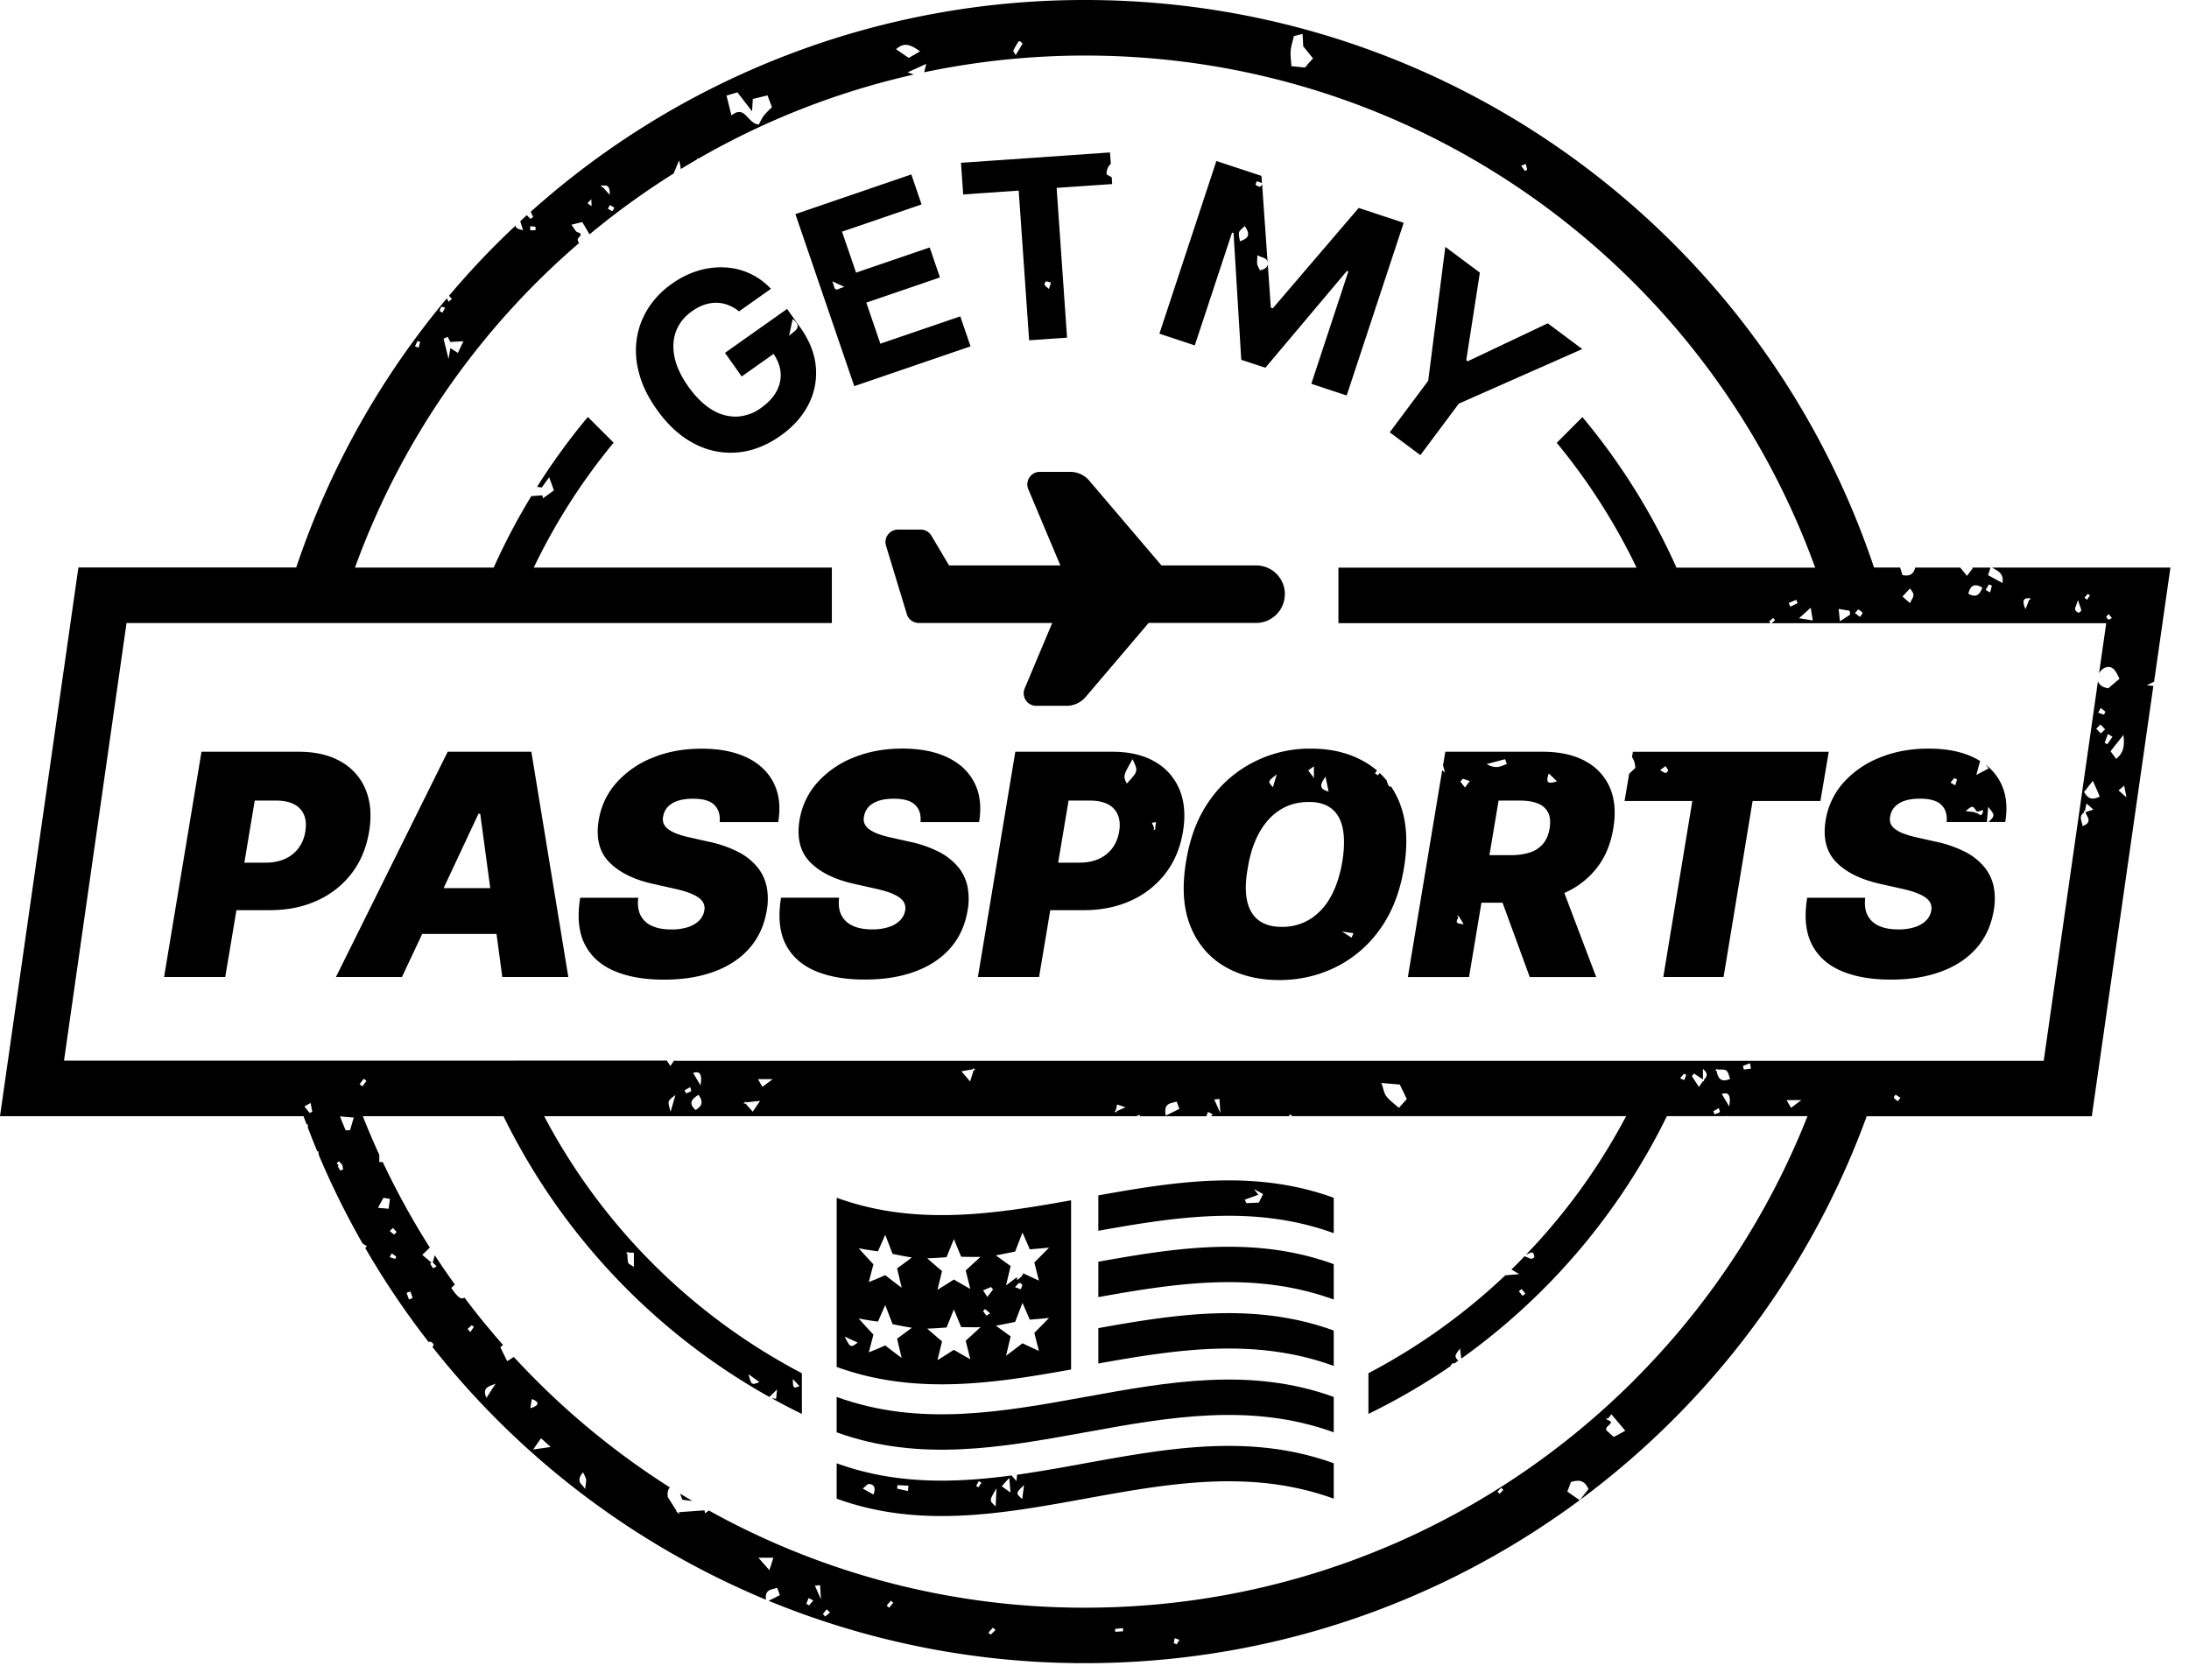
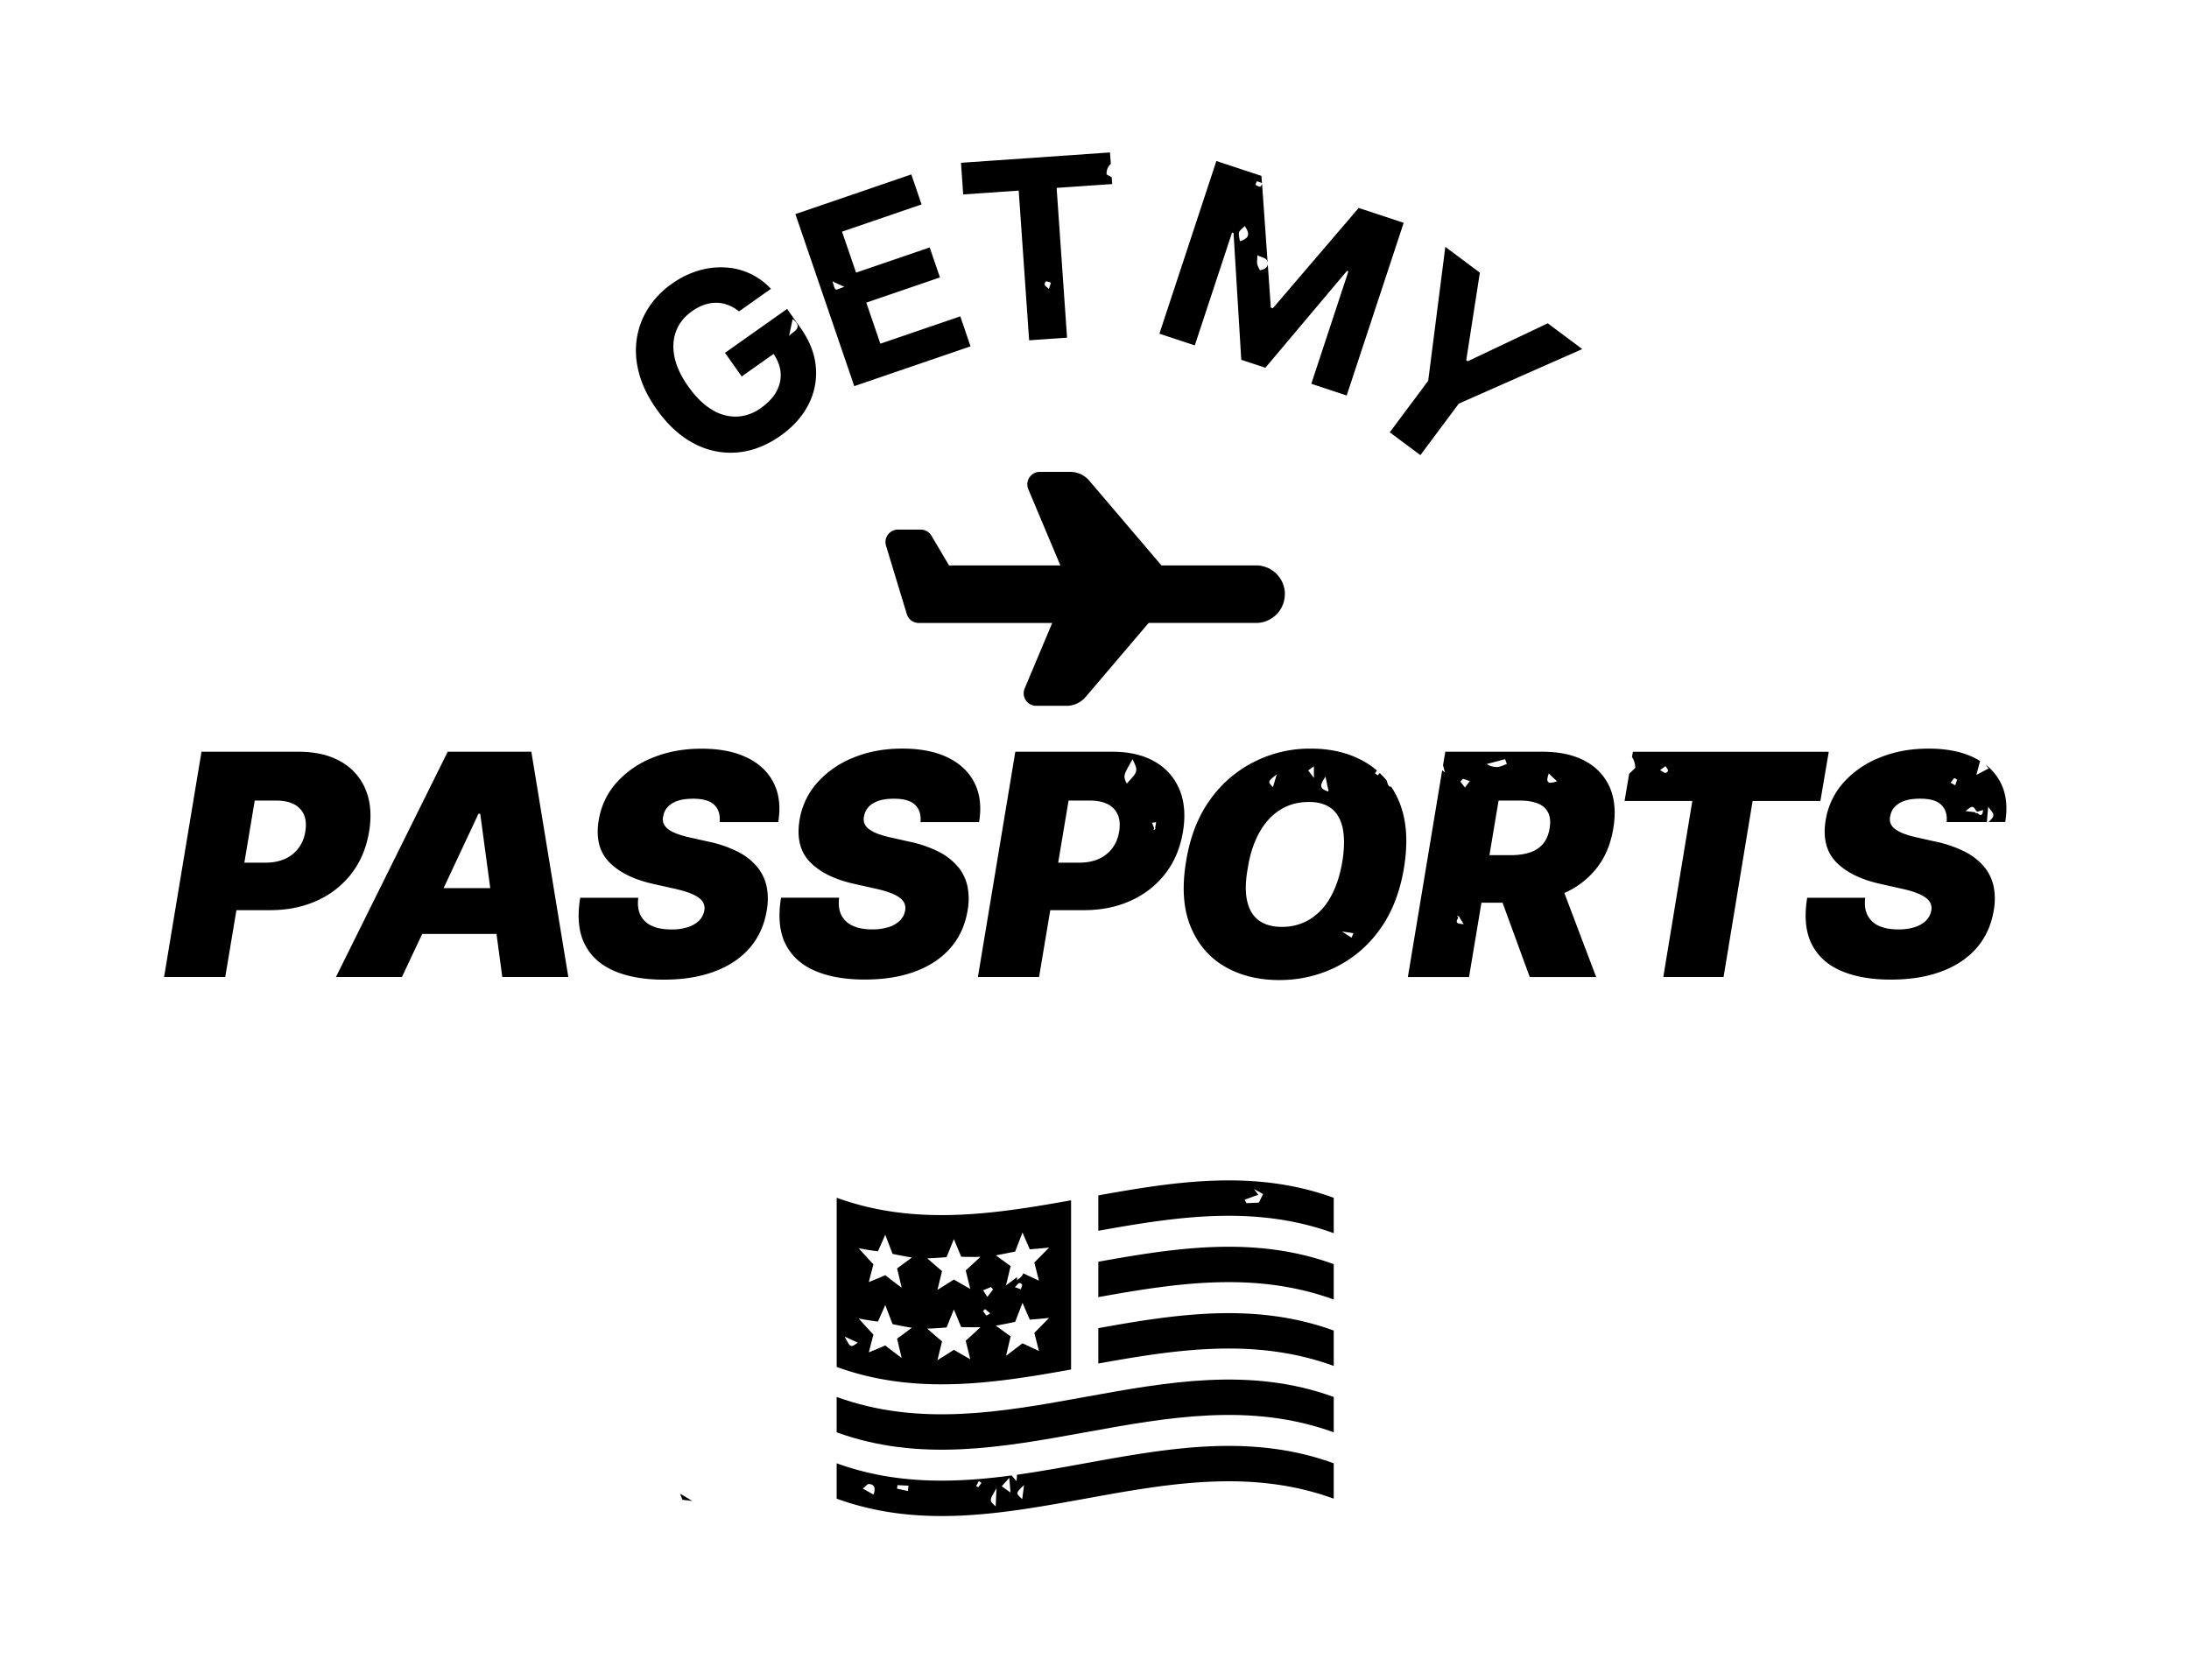
<svg xmlns="http://www.w3.org/2000/svg" width="86" height="66" fill="none">
  <path fill="#000" d="M27.2 58.979c-.16-.096-.324-.191-.483-.289l.094.242.39.047Z" />
-   <path fill="#000" d="m84.352 26.922.066-.032.211-.104.641-4.483h-7.006c.09.057.188.1.266.166a.4.4 0 0 1 .15.335c0 .022 0 .046-.004.07l-.003.033-.029-.015-.496-.269-.024-.012-.023-.013.02-.037c.022-.069.044-.144.077-.258h-.716l.011.022.007.011-.008.01-.198.26-.017.022-.017-.02-.246-.305H75.24a.45.45 0 0 1-.105.22.323.323 0 0 1-.244.09.723.723 0 0 1-.139-.015h-.012l-.003-.015c-.027-.09-.055-.185-.086-.282h-1.025A32.672 32.672 0 0 0 65.74 9.568C59.829 3.66 51.654 0 42.634 0A32.569 32.569 0 0 0 20.85 8.322a20 20 0 0 0 .09.188l.009.015-.015.01c-.026.018-.05.037-.076.054l-.015.01-.013-.012-.134-.131c-.088.079-.172.16-.257.238.038.121.069.212.102.314l.01.032-.033-.005a.559.559 0 0 1-.193-.059.13.13 0 0 1-.07-.11c-.246.23-.49.464-.729.702a32.615 32.615 0 0 0-1.886 2.054l.098.106.015.015-.015.013-.094.084-.02.019-.012-.026c-.019-.037-.035-.075-.054-.112a32.638 32.638 0 0 0-5.92 10.578H3.08L0 43.86h11.924c.039.107.082.215.123.322l.023-.003.024-.004v.131c.12.316.244.63.374.94l.011-.005.024-.009.003.026.024.139a32.567 32.567 0 0 0 1.714 3.464l.15.094.023.015-.02.019-.05.045a32.652 32.652 0 0 0 2.496 3.703.074.074 0 0 1 .044-.018c.03 0 .06.016.087.037.027.02.05.045.057.075v.012c0 .028-.015.055-.035.082l-.005.005a32.698 32.698 0 0 0 13.104 9.93.768.768 0 0 1-.009-.101c0-.155.065-.234.151-.276.086-.042.19-.052.275-.087l.02-.008.007.02.094.253.007.019-.017.008-.426.213a32.582 32.582 0 0 0 12.434 2.451c7.275 0 14-2.38 19.43-6.404l-.013-.008-.457-.32-.013-.01.005-.016c.059-.154.096-.253.13-.349l.004-.01.01-.003a.985.985 0 0 1 .269-.047c.157 0 .3.077.406.317l.005.012-.009.01-.325.412-.003.005a32.86 32.86 0 0 0 3.662-3.157 32.674 32.674 0 0 0 7.606-11.922h8.843l.134-.937L84.6 26.95c-.047 0-.104-.007-.183-.016l-.072-.008.008-.003Zm-1.597-2.697.072-.08.017-.018.015.02.096.119.016.02-.025.012c-.027.011-.058.042-.099.043h-.011c-.024-.006-.037-.025-.05-.042-.01-.016-.02-.035-.031-.047l-.012-.013.012-.014Zm-.847-.758.1-.117.012-.014.015.01c.02.012.04.026.06.037l.02.012-.014.018-.098.136-.013.019-.017-.015-.062-.056-.015-.013.013-.015-.001-.002Zm-.29.173.02-.06.02.06c.075.23.105.28.105.34v.004c-.001.022-.015.033-.028.049l-.045.033-.03.01-.014-.003a.405.405 0 0 1-.074-.054c-.023-.022-.044-.045-.047-.075v-.015c0-.064.039-.126.093-.289Zm-2.068-.102c.032-.024.074-.029.121-.029h.029l.011-.03.022.023.057.06-.057-.006h-.006l-.131.329-.02.049-.02-.05a.641.641 0 0 1-.058-.229c0-.052.019-.092.05-.116l.002-.001Zm-1.526-.378.105-.18.009-.015.016.007c.029.01.056.02.084.032l.017.007-.005.018-.055.225-.007.027-.023-.014a5.422 5.422 0 0 1-.135-.077l-.018-.01.01-.018.002-.002Zm-.688.15a.646.646 0 0 1 .097-.22.22.22 0 0 1 .181-.093c.07 0 .151.027.252.083l.015.008-.007.017a.646.646 0 0 1-.127.223.243.243 0 0 1-.18.079.458.458 0 0 1-.224-.074l-.014-.008.005-.016h.002Zm-2.577.114c.124-.135.19-.205.263-.282l.017-.019.015.02c.077.106.12.163.12.235 0 .074-.043.148-.123.296l-.014.023-.02-.017-.257-.226-.016-.015.015-.015Zm-1.868.647.1-.114.011-.015.015.012c.049.035.113.063.153.119l.005.017-.014.033-.025.034c-.018.023-.04.048-.053.067l-.014.018-.017-.013-.159-.128-.017-.013.015-.017Zm-.627-.14c.17.03.28.048.39.066l.016.004v.016c.005.042.01.084.013.125v.013l-.01.007-.359.233-.028.018-.004-.033-.043-.425-.004-.026.027.005.002-.002ZM59.79 6.504c.044-.018.087-.037.131-.054l.022-.01.005.024.047.191.003.015-.013.009a.935.935 0 0 0-.056.031l-.016.01-.012-.015c-.04-.057-.082-.112-.123-.169l-.015-.022.025-.01h.002Zm-9.085-4.498c.013-.176.072-.344.124-.574l.004-.013.011-.004.307-.075.025-.007v.025c.009.155.016.277.024.46l.374.463.012.014-.012.013-.221.24v.008c-.005.025-.024.04-.04.054l-.05.035-.006.007-.007.005-.008-.007-.488-.047h-.019v-.02c-.01-.171-.032-.327-.032-.48 0-.033 0-.067.004-.102l-.002.005ZM39.814 1.98c.057-.116.126-.227.191-.336l.003-.006.007-.004.049-.017.008.004c.027.013.039.032.09.079l.014.011-.008.015c-.074.125-.154.259-.247.412l-.018.031-.017-.033c-.017-.032-.035-.059-.049-.08-.013-.024-.025-.04-.027-.061l.004-.017v.002Zm-4.59-.064c.12-.099.233-.154.357-.154.152 0 .317.079.54.238l.027.018-.029.017c-.14.08-.273.158-.406.233l-.011.007-.01-.007-.467-.318-.023-.016.021-.018ZM28.565 3.75l.394-.118.014-.003.008.012.565.731c.01-.164.019-.282.029-.466V3.89l.015-.004c.153-.036.337-.082.544-.134l.018-.005.007.017.164.436.005.012-.01.01c-.109.11-.221.208-.308.322-.076.097-.126.217-.193.337l-.007.012h-.014c-.176-.022-.293-.15-.404-.267-.11-.119-.213-.226-.35-.226-.076 0-.167.032-.28.116l-.026.018-.008-.03-.18-.728-.005-.02.019-.005.003-.002Zm-4.582 4.318c.047.027.092.056.14.083l.018.01-.012.018-.064.106-.01.018-.018-.01c-.046-.028-.093-.055-.138-.084l-.018-.01.01-.018.062-.104.01-.019.018.01h.002Zm-.354-.753.03-.052.019.022.013.013c.027-.003.054-.008.082-.008.046 0 .096.013.13.062.033.047.051.124.053.248v.056l-.037-.04a42.878 42.878 0 0 1-.247-.272l-.025.003-.04.003.02-.035h.002Zm-.532.653c.025-.027.05-.054.1-.104l.036-.035v.05l.007.18V8.1l-.034-.023L23.101 8l-.02-.013.017-.017v-.003ZM20.83 9.032V8.89l.024.001.164.015h.019v.02l.005.096v.022h-.02l-.17.007h-.022V9.03v.002Zm-3.246 4.199.01.018.1.188c.131-.006.27-.015.477-.026h.035l-.015.03-.191.406-.01.022-.02-.014c-.108-.069-.188-.12-.275-.178l-.056.33-.017.1-.023-.098-.168-.682-.003-.017.015-.007.126-.062.018-.008-.003-.002Zm-.307-1.025c.015-.042.022-.096.057-.136l.03-.012c.032 0 .072.019.097.022l.027.005-.013.025-.08.155-.01.018-.02-.01c-.026-.015-.053-.028-.08-.044l-.017-.008.007-.017.002.002Zm-.963 1.382.08-.17.009-.018.018.005c.024.007.045.016.069.022l.018.007-.005.019-.05.184-.007.022-.021-.007a2.196 2.196 0 0 0-.098-.033l-.022-.009.01-.02-.001-.002Zm-4.06 30.106-.074.03-.015.006-.01-.012c-.06-.072-.116-.144-.18-.223l-.015-.02.022-.012c.074-.042.109-.06.196-.11l.025-.013.005.029.059.302.003.017-.017.006Zm1.213 2.262-.083.034-.016.006-.009-.015-.08-.14-.014-.022.024-.009.025-.008c-.024-.025-.047-.052-.072-.077l-.015-.016.015-.013.057-.054.015-.015.013.015.108.116.01-.003.003.018.01.012-.006.007.025.142.003.017-.015.007.002-.002Zm.424-2.017c-.052.178-.092.316-.134.455l-.003.014h-.016l-.144.008h-.015l-.005-.013c-.054-.135-.11-.269-.203-.504l-.014-.032.034.004.482.04h.025l-.007.027v.002Zm.347-1.251-.016-.014-.078-.06-.016-.013.013-.017.136-.18.013-.017.017.014.074.055.017.012-.012.017-.133.184-.013.019h-.002Zm1.029 4.807h-.02a28.196 28.196 0 0 0-.366-.032l-.032-.004.015-.028.193-.349.007-.014h.015c.074.014.148.024.221.036l.02.003-.003.02-.047.348-.003.02Zm.293 1.894-.023.06-.007.019-.018-.005-.178-.056-.024-.006.012-.022c.019-.035.035-.072.054-.107l.01-.022.02.013.148.1.013.01-.005.016h-.002Zm.012-.965-.075.072-.014.014-.015-.012-.137-.11-.019-.016.017-.017.092-.088.015-.016.015.016.12.129.013.015-.015.013h.003Zm.631 2.566-.007.016-.005.005-.01.005-.028.012-.064.025-.02.009-.009-.02-.08-.222-.007-.02.02-.007c.035-.013.07-.027.108-.04l.02-.007.006.02c.027.073.058.143.078.218v.007l-.002-.002Zm2.404 1.164-.114.168-.015.023-.018-.022-.076-.09-.013-.015.015-.014c.045-.038.09-.079.136-.117l.013-.012.014.01.053.04.015.012-.011.017h.001Zm.83 2.268-.305.473-.021.036-.015-.039a.558.558 0 0 1-.044-.19c0-.088.042-.15.107-.194.066-.046.153-.077.254-.114l.06-.024-.035.054v-.002Zm1.397.911.005-.033.05-.302.005-.025.024.01c.063.025.11.048.144.075.034.027.054.056.054.09 0 .038-.027.07-.07.098a.722.722 0 0 1-.18.079l-.032.01v-.002Zm.758 1.53c-.228.034-.347.05-.597.086l-.049.007.029-.04.266-.381.014-.02.017.015.33.295.034.03-.046.007.002.001Zm1.404 1.594-.005.052-.032-.042c-.09-.119-.166-.174-.186-.256a.253.253 0 0 1-.007-.062c0-.084.037-.173.121-.27l.022-.026.014.03c.033.078.085.157.102.245a.285.285 0 0 1 .003.05c0 .071-.018.15-.032.278v.001Zm7.38 2.78c-.024.076-.046.141-.07.212-.005.055-.036.11-.07.213l-.012.035-.003.01-.022-.04-.372-.423-.03-.035h.588l-.008.027v.001Zm1.56 1.673-.138.158-.012.013-.015-.008-.075-.044-.015-.008.006-.017c.024-.062.047-.126.072-.188l.009-.022.02.01c.047.024.094.05.143.073l.023.011-.018.02v.002Zm.271-.17-.18-.404-.012-.026.028-.004c.052-.005.104-.01.156-.017h.022v.02l.025.422.007.114-.047-.104h.001Zm.383.638-.154.128-.015.011-.014-.013-.065-.067-.014-.013.012-.016.122-.154.014-.018.017.015c.033.03.065.062.099.092l.016.017-.018.015v.003Zm2.493-.384-.137.163-.014.017-.017-.014-.065-.055-.017-.014.014-.016.137-.163.014-.017.016.013.066.056.017.013-.014.017Zm4.013 1.069-.16.156-.014.013-.015-.013-.059-.054-.015-.013.013-.015.151-.166.016-.016.015.016.068.063.017.015-.015.015-.002-.001Zm5.01.037c-.09.006-.18.013-.272.018h-.02l-.001-.018-.007-.07v-.02l.018-.003.27-.031h.022l.002.018.008.082v.022h-.02v.002Zm2.218.357-.085.14-.01.015-.017-.007c-.027-.012-.056-.022-.082-.034l-.015-.007.003-.016.028-.155.006-.023.023.008.14.049.024.008-.013.022h-.002Zm12.726-5.9-.119.123-.013.016-.015-.014-.056-.05-.015-.014.014-.015.115-.127.014-.015.015.015.059.053.015.016-.015.015.001-.004Zm4.784-2.326c-.138.074-.274.15-.42.226l-.013.007-.012-.01c-.112-.1-.206-.186-.277-.248l-.003-.004v-.005l-.009-.035c0-.065.056-.112.101-.156.049-.042.089-.084.087-.11 0-.014-.005-.03-.028-.05a.433.433 0 0 0-.076-.046l-.015.018-.017-.022-.068-.088.073.031.014.007.12-.154.016-.02.017.02.511.605.017.02-.022.012.004.002Zm.362-1.992c-5.522 5.52-13.139 8.931-21.563 8.933a30.336 30.336 0 0 1-14.783-3.819l-.122.09-.027.02-.007-.032a1.537 1.537 0 0 0-.017-.084l-1.015.073.056.088-.093-.07-.068-.051h.033c-.112-.18-.226-.36-.356-.564l-.003-.005v-.005l-.002-.089a.43.43 0 0 1 .056-.24l.032-.038a30.71 30.71 0 0 1-6.13-5.126l-.24.153-.02.013-.01-.02-.254-.514-.007-.015.013-.01.094-.078a30.993 30.993 0 0 1-1.516-1.861c-.03.02-.06.03-.093.03-.06 0-.117-.037-.183-.102a2.45 2.45 0 0 1-.231-.292l-.01-.015.013-.014a6.9 6.9 0 0 1 .128-.12 31.613 31.613 0 0 1-.79-1.151c-.024.083-.047.176-.078.281l.131.136.02.02-.025.014-.1.052-.017.008-.01-.017c-.03-.048-.06-.097-.093-.145l-.008-.016.012-.011.037-.036c-.121-.1-.195-.162-.34-.285l-.02-.015.017-.017.28-.273a30.374 30.374 0 0 1-1.848-3.356l-.118-.005h-.02v-.283a30.24 30.24 0 0 1-.646-1.515h5.525a25.483 25.483 0 0 0 10.446 11.03l.262-.254.042-.04-.007.057-.03.288v.022l-.024-.003-.16-.025c.392.218.79.426 1.194.622V53.96a24.087 24.087 0 0 1-10.124-10.1h23.27v-.005l.016-.007.086-.033.018-.007.008.018.016.036h2.6l.057-.15.008-.021.02.01c.048.023.095.048.143.072l.024.011-.019.02-.048.056h3.051l.046-.054.013-.017.017.014.065.055h13.116a24.05 24.05 0 0 1-3.933 5.443c.055-.022.1-.042.134-.057.045-.019.07-.032.097-.032l.026.007c.05.035.062.11.07.166v.003c-.002.019-.01.022-.017.03l-.028.019a.185.185 0 0 1-.07.023h-.01c-.063-.01-.117-.042-.256-.097h-.003c-.096.097-.19.198-.285.295-.076.076-.156.15-.232.224l.25.15.055.034-.063.005-.483.042a24.07 24.07 0 0 1-5.376 3.846v1.599a25.604 25.604 0 0 0 3.246-1.891l-.006-.009-.014-.017.017-.013c.027-.022.054-.042.079-.064l.017-.013.013.017.012.015.168-.118a.857.857 0 0 1-.056-.057c-.033-.038-.053-.075-.053-.116 0-.07.053-.137.144-.263l.032-.044.006.054.042.347a25.482 25.482 0 0 0 8.078-9.528h1.452l.007-.005v.005h.882l.006-.003.016-.012.012.015h3.15a30.528 30.528 0 0 1-6.818 10.38l.002.002Zm-39.602-4.976.035-.035.055-.057.004.047v.003h.216v.562l-.034-.023c-.043-.03-.085-.052-.12-.074-.034-.022-.064-.04-.073-.074-.025-.116-.025-.233-.03-.349h-.053Zm4.815 4.735.049.035.347.253.032.024-.037.013c-.087.032-.144.054-.193.054-.049 0-.084-.029-.108-.079a1.506 1.506 0 0 1-.075-.242L29.41 54v-.002Zm1.736.184.039.042.203.218.022.024-.029.012c-.065.025-.107.042-.144.043a.065.065 0 0 1-.049-.02.123.123 0 0 1-.023-.054c-.01-.043-.012-.109-.015-.206v-.057l-.004-.002Zm-4.879-10.84c0-.052.017-.095.054-.136.035-.04.089-.08.164-.139l.05-.039-.016.063c-.044.149-.085.3-.151.525l-.02.07-.02-.072c-.035-.13-.059-.21-.059-.273l-.002.001Zm.63-.5.016-.01.181-.102.024-.014.007.027c.003.015.012.037.018.057.007.022.014.039.014.056l-.012.025c-.055.035-.12.052-.175.074l-.018.006-.009-.018-.038-.084-.009-.017Zm.347.332c.047-.05.11-.095.181-.144l.017-.012.012.017c.073.104.11.191.11.274 0 .122-.084.214-.224.3l-.014.008-.012-.011c-.102-.101-.147-.185-.149-.264 0-.064.032-.119.079-.168Zm-.012-1.016.027-.007a.417.417 0 0 1 .107-.017c.05 0 .1.015.131.059.032.044.049.109.049.206 0 .054-.005.116-.015.19l-.009.059-.03-.05-.247-.417-.013-.023Zm2.586 1.105.045-.005-.025.037-.249.366-.015.022-.018-.02-.265-.302-.027.003-.054.005.037-.04.037-.042.015.018.01.012.51-.055-.001.001Zm-.04-.86h.582l-.05.037-.336.253-.019.013-.012-.02a23.939 23.939 0 0 1-.147-.253l-.019-.032v.002Zm7.994-.307.037-.007c.178-.032.3-.052.414-.072l.005-.019.01-.03.024.022.059.052-.044.007-.023.003-.128.406-.012.035-.025-.028a79.663 79.663 0 0 1-.295-.344l-.024-.029.002.004Zm6.017 1.562.028-.014.022-.01.045-.211.005-.024.022.007.258.086.052.016-.048.022-.297.131-.005.025-.009.037-.027-.025-.047-.044v.004Zm1.993-.007c0-.155.065-.233.15-.275.086-.042.19-.052.276-.087l.02-.009.007.02.094.254.006.018-.016.008-.49.245-.026.012-.005-.027a.857.857 0 0 1-.016-.16Zm1.926-.448.028-.003c.052-.006.104-.01.156-.017h.022v.02l.025.421.007.114-.047-.104-.181-.404-.012-.027h.002Zm6.563-.65.032.004.681.059h.012l.005.011.264.546.006.013-.01.01-.288.322-.014.015-.015-.013c-.158-.143-.342-.272-.475-.441-.095-.124-.116-.299-.186-.492l-.012-.03v-.003Zm5.658 8.277-.017.014-.074.062-.017.013-.013-.017a9.878 9.878 0 0 0-.123-.146l-.013-.017.017-.013c.025-.02.048-.042.074-.062l.016-.013.014.016.12.146.014.017h.002Zm6.08-8.46.019-.021.12-.144.01-.012.016.007.058.026.019.009-.007.018-.067.17-.009.02-.02-.008c-.037-.017-.075-.034-.112-.053l-.025-.011h-.002Zm.46-.083.01-.012c.022-.025.043-.05.064-.077l.011-.015.015.01.333.221.003-.005v-.406l.035.032c.08.074.113.138.113.197 0 .08-.056.139-.106.194v.077l-.034-.03h-.001c-.04.059-.084.12-.146.213l-.017.025-.017-.026-.255-.388-.008-.014v.004Zm1.48.117a.553.553 0 0 1-.205.047.246.246 0 0 1-.223-.129.768.768 0 0 1-.08-.25h-.008l-.052.002.037-.037.05-.052.007.04v.004c.054-.002.103-.004.141-.004.118 0 .188.012.237.069.047.055.07.142.11.285l.006.019-.017.006h-.003Zm.011.822c0 .054-.005.116-.015.19l-.008.059-.03-.05-.247-.417-.013-.023.026-.007a.417.417 0 0 1 .108-.017c.05 0 .099.015.13.06.032.043.05.108.05.205Zm-.453.33.024-.014.006.027.019.057c.007.022.013.038.013.055l-.011.025c-.056.035-.12.052-.175.074l-.018.007-.009-.019-.038-.084-.009-.016.017-.01.181-.103Zm.968-1.672.019-.007c.08-.03.16-.06.241-.088l.026-.009.003.027.022.164.003.022h-.022c-.078.012-.157.02-.236.03h-.019l-.005-.015-.027-.104-.005-.018v-.002Zm1.713 1.344h.583l-.05.037-.336.253-.019.014-.011-.02a23.827 23.827 0 0 1-.148-.254l-.019-.032v.002Zm4.463-.072-.08.1-.014.017-.016-.013c-.042-.037-.093-.07-.131-.117l-.005-.017.008-.025.015-.024c.012-.017.024-.033.032-.047l.012-.018.018.011c.052.034.104.07.158.103l.018.012-.013.018h-.002Zm-48.113-1.478h-.057l-.126.184-.017.026-.017-.027-.122-.185H2.515l2.456-17.194h27.71v-2.18H20.97a24.034 24.034 0 0 1 3.137-4.907l-1.011-1.011a25.378 25.378 0 0 0-1.997 2.746l.188.024c.04-.058.126-.175.265-.37l.024-.031.013.037.168.463.005.015-.014.01-.389.282-.027.02-.006-.032a1.446 1.446 0 0 0-.017-.084c-.146.01-.29.02-.436.032a25.233 25.233 0 0 0-1.477 2.807h-5.45a30.527 30.527 0 0 1 8.802-12.75l-.005-.01c-.016-.043-.045-.077-.047-.12v-.009c.007-.044.04-.079.07-.112.028-.034.051-.067.051-.09 0-.011-.005-.023-.023-.038a.335.335 0 0 0-.104-.049c-.042-.013-.07-.048-.101-.093-.032-.047-.069-.106-.12-.175l-.02-.025.03-.009c.174-.041.25-.062.382-.093l.015-.004.008.014.279.468a30.491 30.491 0 0 1 3.302-2.39l.19-.458.024-.057.015.06c.03.108.046.199.05.281.214-.13.427-.257.644-.383l.003-.015.005-.016h.017l.025.003A30.287 30.287 0 0 1 35.9 2.929l-.193-.07-.048-.017.047-.022c.243-.11.382-.172.644-.292l.04-.018-.01.042-.072.288a30.71 30.71 0 0 1 6.324-.657c8.424 0 16.04 3.41 21.562 8.932a30.507 30.507 0 0 1 7.12 11.191h-5.449a25.395 25.395 0 0 0-3.696-5.917L61.16 17.4a24.11 24.11 0 0 1 3.137 4.906H52.583v2.181h16.98a1.151 1.151 0 0 1-.044-.05l-.014-.015.016-.014.126-.114.015-.015.013.017.05.059.014.015-.017.013c-.04.036-.08.07-.12.104h13.146l-.282 1.973a.502.502 0 0 1 .262-.236.428.428 0 0 1 .108-.017c.105 0 .184.054.25.136.065.082.117.191.176.312l.006.015-.011.01-.418.358-.007.006h-.01c-.233-.037-.362-.142-.398-.283l-2.132 14.922H26.537v-.005Zm44.684-17.296-.029-.006-.47-.077-.043-.006.032-.029.4-.359.028-.025.006.039c.029.177.046.273.07.436l.006.028v-.001Zm-.594-.682-.019.009c-.083.04-.167.08-.251.122l-.02.01-.009-.02-.048-.106-.009-.02.02-.008.259-.11.018-.008.009.019c.013.032.028.062.042.094l.008.018Zm12.093 4.267-.008.015-.045.084-.009.015-.016-.005-.188-.062-.024-.008.012-.022.08-.145.012-.021.019.015.15.122.014.012h.003Zm-.508 3.854-.267.089v.006l.012.012-.017.009v.008c.037.089.113.186.114.287 0 .084-.058.16-.211.218l-.025.01-.004-.027c-.013-.097-.063-.2-.063-.3 0-.077.037-.153.136-.21l-.004-.006-.022-.02.014-.006-.015-.055.045.045h.003l.057-.273.007-.035.027.023.22.193.027.023-.036.012.002-.003Zm.267-.515a.575.575 0 0 1-.255.075c-.15 0-.248-.099-.34-.248l-.008-.012.009-.011.317-.403.022-.027.013.032.25.569.009.018-.017.008v-.001Zm.06-2.487-.015-.015c-.052-.052-.102-.104-.154-.154l-.015-.015.015-.015.136-.136.015-.015.015.015.154.156.015.015-.015.015-.136.136-.015.015v-.002Zm.255.423-.017-.008-.075-.036-.017-.008.007-.018.114-.306.008-.023.022.013c.045.027.093.054.138.082l.018.012-.011.019a24.44 24.44 0 0 0-.175.258l-.01.015h-.002Zm.36.562-.017.014-.014-.019-.196-.265-.01-.013.01-.014.466-.589.032-.04.005.052c.008.079.012.153.012.223 0 .265-.069.47-.29.651h.001Zm.343 1.487-.246-.217-.019-.017.019-.015.176-.149.027-.024.006.036.07.365.013.06-.046-.04Z" />
  <path fill="#000" d="M13.812 34.322c.355-.463.585-1.013.69-1.652.103-.628.056-1.178-.139-1.648a2.217 2.217 0 0 0-.968-1.094c-.45-.26-1.003-.389-1.659-.389h-3.82l-1.47 8.852h2.403l.44-2.627h1.323c.68 0 1.295-.125 1.844-.375a3.535 3.535 0 0 0 1.357-1.067h-.002Zm-1.817-1.654a1.45 1.45 0 0 1-.264.654 1.345 1.345 0 0 1-.532.425c-.218.099-.473.15-.76.15H9.6l.408-2.439h.847c.282 0 .515.05.698.145a.827.827 0 0 1 .39.414c.077.18.093.398.053.651h-.002Zm5.593-3.128-4.39 8.851h2.593l.796-1.694h2.919l.228 1.694h2.594l-1.453-8.852h-3.287Zm-.16 5.358 1.37-2.923h.069l.394 2.923h-1.834Zm11.933-5.121c-.483-.24-1.082-.358-1.795-.358-.713 0-1.344.117-1.921.352a3.76 3.76 0 0 0-1.426.985 2.904 2.904 0 0 0-.698 1.48c-.113.69.023 1.236.406 1.634.383.397.951.683 1.703.855l.847.19c.317.069.567.146.748.23.182.084.307.178.376.28a.468.468 0 0 1 .07.354.71.71 0 0 1-.196.384c-.107.113-.251.2-.436.264a2.048 2.048 0 0 1-.666.095c-.305 0-.56-.047-.765-.142a.904.904 0 0 1-.445-.42c-.092-.184-.12-.413-.087-.683h-2.282c-.12.739-.062 1.344.175 1.817.236.474.624.826 1.158 1.056.535.23 1.184.344 1.95.344.768 0 1.41-.106 1.98-.316.571-.21 1.034-.517 1.388-.92.354-.404.58-.897.678-1.48a2.522 2.522 0 0 0-.002-.932 1.802 1.802 0 0 0-.365-.773 2.383 2.383 0 0 0-.759-.6 4.673 4.673 0 0 0-1.191-.407l-.691-.156a3.62 3.62 0 0 1-.52-.148 1.387 1.387 0 0 1-.351-.186.52.52 0 0 1-.178-.232.49.49 0 0 1-.007-.283.697.697 0 0 1 .171-.35.926.926 0 0 1 .385-.239c.164-.059.372-.087.62-.087.39 0 .667.082.831.245.164.163.233.387.208.673h2.3c.098-.583.042-1.09-.17-1.522-.214-.433-.56-.769-1.043-1.007v.003Zm8.285 4.296a2.383 2.383 0 0 0-.758-.6 4.673 4.673 0 0 0-1.191-.407l-.692-.156a3.619 3.619 0 0 1-.52-.148 1.384 1.384 0 0 1-.35-.186.521.521 0 0 1-.178-.232.49.49 0 0 1-.007-.283.697.697 0 0 1 .171-.35c.09-.101.22-.18.384-.239.165-.059.373-.087.621-.087.39 0 .666.082.83.245.165.163.234.387.209.673h2.3c.097-.583.042-1.09-.171-1.522-.213-.433-.559-.769-1.042-1.007-.483-.238-1.082-.359-1.796-.359-.713 0-1.343.117-1.92.352a3.762 3.762 0 0 0-1.427.985 2.905 2.905 0 0 0-.698 1.48c-.112.691.024 1.237.406 1.634.383.398.952.683 1.703.856l.848.19c.317.068.567.145.748.23.181.083.307.177.376.28a.468.468 0 0 1 .069.354.71.71 0 0 1-.195.384 1.07 1.07 0 0 1-.436.263 2.046 2.046 0 0 1-.666.096c-.306 0-.56-.047-.765-.143a.904.904 0 0 1-.445-.42c-.092-.184-.12-.412-.087-.682h-2.282c-.12.738-.062 1.344.174 1.817.237.473.625.825 1.158 1.055.535.23 1.185.344 1.951.344.767 0 1.41-.105 1.98-.315.57-.21 1.034-.517 1.388-.921.354-.403.58-.896.678-1.478a2.522 2.522 0 0 0-.002-.933 1.802 1.802 0 0 0-.366-.774v.004Zm8.691-3.051a2.225 2.225 0 0 0-.968-1.094c-.45-.26-1.003-.389-1.66-.389h-3.82l-1.47 8.852h2.403l.44-2.627h1.324c.679 0 1.295-.125 1.843-.375a3.535 3.535 0 0 0 1.358-1.067c.355-.463.585-1.013.69-1.652.103-.628.056-1.178-.138-1.648h-.002Zm-2.369 1.646a1.46 1.46 0 0 1-.263.654 1.345 1.345 0 0 1-.532.425c-.218.099-.473.15-.76.15h-.84l.408-2.439h.848c.282 0 .515.05.698.145a.827.827 0 0 1 .389.414c.077.18.094.398.054.651h-.002Zm.589-2.211c-.057.079-.144.174-.267.31l-.02.022-.013-.027a.537.537 0 0 1-.08-.238c0-.133.086-.282.298-.658l.02-.035.017.037c.08.171.13.273.13.372a.364.364 0 0 1-.085.217Zm.86 1.879-.035.19.01.025.007.015-.012.01-.065.052.01-.056.008-.041-.073-.18-.01-.027h.028c.037-.005.074-.008.113-.012h.026l-.005.026-.001-.002Zm9.576-.779a3.564 3.564 0 0 0-.338-.646l-.015.004c-.048 0-.085-.032-.11-.09a1.12 1.12 0 0 1-.052-.157 3.036 3.036 0 0 0-.274-.293l-.062.075-.013.015-.017-.012-.076-.058-.016-.012.011-.017.066-.089a3.087 3.087 0 0 0-.438-.315c-.61-.363-1.327-.546-2.151-.546a4.82 4.82 0 0 0-2.208.506 4.697 4.697 0 0 0-1.75 1.491c-.478.658-.795 1.466-.951 2.43-.168 1.003-.111 1.852.168 2.545.28.694.724 1.221 1.335 1.582.61.36 1.33.54 2.161.54.779 0 1.508-.166 2.191-.496a4.661 4.661 0 0 0 1.742-1.475c.478-.651.798-1.458.96-2.421.167-1.009.112-1.863-.167-2.564l.004.003Zm-2.945-1.001.027-.042.01.05.106.505.006.035-.033-.01A.54.54 0 0 1 51.97 31a.165.165 0 0 1-.062-.131c0-.09.059-.186.14-.31v-.002Zm-.634-.296.173-.125.033-.024v.46l-.037-.05-.172-.23-.014-.017.017-.012v-.002Zm-1.483.358c.038-.039.097-.086.18-.151l.051-.042-.02.065c-.038.13-.077.257-.122.406l-.01.035-.026-.026c-.068-.078-.112-.121-.115-.178 0-.039.023-.07.062-.11Zm2.347 4.622a2.36 2.36 0 0 1-.809.878 2.072 2.072 0 0 1-1.117.302c-.37 0-.668-.086-.898-.255-.23-.17-.382-.425-.458-.765-.077-.341-.069-.767.024-1.279.085-.547.238-1.015.454-1.404.217-.39.489-.688.818-.895.328-.206.706-.31 1.132-.31.374 0 .673.089.894.265.222.178.368.44.437.787.068.347.063.775-.017 1.282-.093.547-.245 1.013-.46 1.396v-.002Zm.886 1.453c-.019.042-.035.086-.054.128l-.01.023-.022-.013-.275-.177-.082-.052.096.014.328.048.027.004-.01.025h.002Zm9.103-6.795c-.453-.24-1.006-.359-1.664-.359h-3.82l-.09.532c.018.062.036.134.06.221l.016.063-.05-.04a1.422 1.422 0 0 0-.059-.048l-1.349 8.126h2.403l.488-2.923h.829l1.069 2.923h2.61l-1.251-3.304a3.295 3.295 0 0 0 1.24-.94c.352-.432.58-.968.684-1.6.104-.627.056-1.168-.142-1.616a2.115 2.115 0 0 0-.977-1.033l.003-.002Zm-4.808 6.414c-.112-.017-.175-.021-.21-.055a.065.065 0 0 1-.018-.045c0-.039.023-.084.06-.153l-.01-.017-.047-.074.076.044.04.023-.008.017c.04.067.083.134.14.225l.024.039-.045-.007-.002.003Zm.268-5.597-.156.208-.016.022-.017-.022c-.06-.079-.108-.139-.153-.2l-.01-.013.012-.013.077-.087.01-.01.014.005.231.078.027.01-.017.024-.002-.002Zm.68-.693.052-.013.654-.173.019-.005.006.018.056.151.006.02-.02.007c-.117.042-.236.113-.397.113a.702.702 0 0 1-.33-.093l-.046-.025Zm2.473 2.525c-.04.254-.128.458-.26.613a1.136 1.136 0 0 1-.518.337c-.214.07-.462.106-.744.106h-.842l.359-2.145h.847c.277 0 .509.039.697.115a.74.74 0 0 1 .402.354c.08.159.1.367.06.62h-.001Zm.258-1.837a.852.852 0 0 1-.223.046c-.038 0-.07-.009-.092-.03a.125.125 0 0 1-.032-.091c0-.054.017-.121.045-.212l.01-.032.024.024.275.26.027.025-.034.01Zm10.708-1.17h-7.694l-.035.209c.073.1.12.235.13.414v.01l-.006.007-.235.225-.181 1.07h2.662l-1.14 6.916h2.368l1.141-6.916h2.663l.329-1.936h-.002Zm-6.324.77-.023.026c-.02.017-.037.034-.064.035h-.005c-.059-.01-.104-.05-.183-.094l-.028-.015.027-.02.17-.124.016-.013.012.018c.03.044.072.089.09.146v.008l-.012.032Zm12.5-.246.09.11.017.021-.023.012-.416.22-.042.021.011-.047.133-.498a2.93 2.93 0 0 0-.227-.127c-.483-.24-1.082-.36-1.795-.36-.713 0-1.344.118-1.92.353a3.763 3.763 0 0 0-1.427.985 2.905 2.905 0 0 0-.698 1.48c-.112.69.024 1.236.406 1.634.383.397.951.682 1.703.855l.847.19c.318.069.568.146.749.23.18.084.307.178.375.28a.468.468 0 0 1 .07.354.71.71 0 0 1-.195.384c-.108.113-.252.2-.437.264a2.046 2.046 0 0 1-.666.095c-.305 0-.56-.047-.765-.142a.904.904 0 0 1-.444-.42c-.093-.184-.121-.413-.088-.683H71c-.121.739-.062 1.344.174 1.817.237.474.624.826 1.158 1.056.535.23 1.184.344 1.951.344.767 0 1.41-.106 1.98-.316.57-.21 1.033-.517 1.387-.92.354-.404.58-.897.678-1.479a2.518 2.518 0 0 0-.001-.933 1.801 1.801 0 0 0-.366-.773 2.383 2.383 0 0 0-.759-.6 4.68 4.68 0 0 0-1.19-.407l-.692-.156a3.619 3.619 0 0 1-.52-.148 1.384 1.384 0 0 1-.35-.186.521.521 0 0 1-.179-.231.49.49 0 0 1-.006-.284.697.697 0 0 1 .17-.35.926.926 0 0 1 .385-.239c.164-.059.372-.087.62-.087.39 0 .667.082.831.245.165.163.234.387.208.673h1.58c.017-.2.03-.34.046-.544l.005-.052.034.04c.107.136.17.207.17.287 0 .044-.02.084-.056.13-.03.038-.076.083-.13.137h.653c.097-.582.042-1.089-.17-1.522a2.086 2.086 0 0 0-.587-.72l-.001.007Zm-1.138.584-.06.186-.008.025-.022-.013-.141-.08-.022-.012.015-.019c.04-.05.08-.1.123-.15l.011-.014.015.008.08.046.016.008-.005.017-.002-.002Zm1.022 1.21a.307.307 0 0 1-.03.122c-.014.027-.037.044-.062.044-.03 0-.056-.017-.08-.037-.02-.014-.036-.03-.054-.047l-.014.003-.015.017-.007-.01-.053.017.037-.044v-.003a70.76 70.76 0 0 0-.356-.044l-.049-.007.039-.03c.106-.084.16-.132.22-.134.035 0 .065.022.092.057.023.029.049.07.079.12h.011l.007-.006.012.01.023.004.173-.054.03-.008-.003.031v-.001ZM50.48 23.346a1.13 1.13 0 0 0-1.13-1.129h-3.72l-2.836-3.33a.985.985 0 0 0-.749-.346h-1.193c-.35 0-.588.36-.453.683l1.26 2.993h-4.374l-.692-1.168a.49.49 0 0 0-.423-.24h-.89a.491.491 0 0 0-.47.635l.816 2.686a.491.491 0 0 0 .47.349h5.243l-1.082 2.572c-.136.324.1.683.453.683h1.193c.287 0 .56-.126.748-.346l2.476-2.91h4.22a1.13 1.13 0 0 0 1.13-1.129l.003-.003ZM31.443 12.874l-.52-.735-2.44 1.726.657.928 1.251-.886c.16.237.254.477.276.72.023.257-.029.505-.157.745-.127.24-.332.458-.61.656a1.73 1.73 0 0 1-.958.342 1.77 1.77 0 0 1-.985-.28c-.326-.198-.63-.5-.918-.906-.287-.406-.468-.795-.542-1.166-.074-.37-.05-.71.069-1.017.12-.307.329-.567.628-.777.159-.112.318-.196.48-.25.159-.053.318-.079.474-.077.156.002.309.03.457.088.147.056.29.139.43.25l1.252-.886a2.632 2.632 0 0 0-1.815-.841 3.066 3.066 0 0 0-1.047.13 3.541 3.541 0 0 0-1.025.51 3.442 3.442 0 0 0-.931.96c-.235.37-.386.77-.452 1.205-.065.435-.037.886.09 1.354.123.468.353.94.689 1.413.434.616.926 1.065 1.473 1.349a3.04 3.04 0 0 0 1.698.349c.585-.05 1.15-.27 1.698-.656.49-.348.854-.753 1.094-1.22a2.69 2.69 0 0 0 .293-1.481c-.043-.52-.246-1.037-.609-1.55v.003Zm-.22.137c-.06.054-.13.1-.174.141l-.05.049.015-.067.119-.56.007-.034.026.02c.121.096.172.178.172.255 0 .08-.054.143-.114.196Zm6.907.598-.403-1.178-3.14 1.074-.552-1.614 2.893-.99-.403-1.178-2.892.99-.552-1.61 3.125-1.071-.402-1.178-4.555 1.559 2.313 6.76 4.569-1.564h-.002Zm-5.009-2.32c-.13.041-.203.087-.258.088l-.032-.008c-.032-.018-.044-.054-.059-.097-.013-.044-.028-.103-.054-.171l-.016-.048.045.022c.15.07.216.101.376.173l.048.022-.05.017v.001Zm6.901-3.803.41 5.886 1.49-.104-.41-5.886 2.182-.15-.018-.266-.193-.109-.01-.007v-.01c0-.195.072-.312.168-.4l-.032-.45-5.854.407.086 1.243 2.182-.151-.001-.002Zm1.033 3.626a.142.142 0 0 1 .029-.047l.018-.008c.06.003.116.028.168.043l.02.007-.007.02c-.016.054-.035.106-.063.198l-.01.032-.024-.022c-.064-.06-.116-.089-.142-.142l-.005-.022c0-.02.006-.04.015-.059h.001Zm7.352-1.972.056.018.303 4.98.948.311 3.203-3.803.057.018-1.456 4.416 1.39.46 2.239-6.785-1.768-.584-3.373 3.943-.079-.027-.12-1.715a.206.206 0 0 1-.08.156.47.47 0 0 1-.212.088l-.017.003-.007-.015c-.03-.069-.08-.141-.097-.225a.4.4 0 0 1-.007-.079c0-.062.008-.134.012-.238v-.032l.03.013c.07.034.144.058.205.083.06.025.112.05.137.099.02.04.029.079.032.115l-.218-3.098c-.022.03-.04.062-.057.08-.007.007-.013.015-.03.015h-.005a.348.348 0 0 1-.154-.069l-.014-.01.005-.015.044-.117.017.003c.058.012.114.035.187.064l-.02-.282-1.77-.584-2.238 6.785 1.39.46 1.464-4.433h.003Zm.27-.006c.009-.04.037-.072.074-.107.037-.036.083-.074.131-.126l.019-.019.015.022c.082.12.119.212.119.29a.21.21 0 0 1-.086.17.7.7 0 0 1-.213.107l-.025.009-.003-.025c-.012-.093-.037-.177-.037-.259a.26.26 0 0 1 .006-.062Zm7.126 8.75 1.51-2.024 4.85-2.144-1.355-1.012-3.146 1.492-.057-.042.535-3.441L56.783 9.7l-.673 5.262-1.51 2.025 1.203.896ZM43.15 46.971v1.391c3.083-.555 6.167-1.027 9.249.094v-1.39c-3.082-1.122-6.166-.65-9.248-.095Zm5.772.161.515-.186c-.036-.049-.075-.097-.112-.146l-.06-.079.087.049.253.139.017.01-.008.019-.151.305-.005.012h-.012c-.148.008-.306.015-.463.021h-.014l-.006-.011a47.145 47.145 0 0 1-.05-.1l-.01-.023.021-.008-.002-.002Zm-5.772 2.446v1.391c3.083-.555 6.167-1.026 9.249.094v-1.39c-3.082-1.121-6.166-.65-9.248-.095Zm0 2.609v1.391c3.083-.555 6.167-1.027 9.249.094v-1.39c-3.082-1.121-6.166-.65-9.248-.095Zm-3.197 5.76v.016c0 .045-.005.105-.013.186l-.005.048-.032-.036-.161-.185c-2.29.307-4.58.354-6.872-.478v1.39c6.51 2.366 13.02-2.365 19.529 0v-1.39c-4.15-1.507-8.297-.133-12.446.45Zm-5.627.755-.009.024-.021-.012c-.111-.062-.212-.117-.373-.208l-.028-.015.025-.02c.045-.035.084-.074.117-.104.034-.03.062-.054.1-.055h.004c.074.005.13.025.166.062a.199.199 0 0 1 .054.146.597.597 0 0 1-.033.18l-.002.002Zm1.362-.303-.015.166v.023l-.025-.005-.386-.084-.018-.003v-.018c.005-.034.01-.067.013-.101v-.02h.022l.39.02h.023l-.002.023-.002-.001Zm2.86-.118-.1.143-.01.015-.017-.008c-.025-.014-.038-.022-.053-.029l-.019-.01.01-.018.086-.156.01-.02.018.011c.022.015.046.029.067.044l.019.012-.012.018v-.002Zm.598.284-.027.58v.046l-.035-.03c-.049-.046-.087-.081-.114-.114a.17.17 0 0 1-.042-.108c0-.084.06-.181.178-.384l.044-.074-.004.086v-.002Zm.517.055c-.126-.089-.188-.132-.289-.206l-.018-.014.015-.016c.072-.083.126-.141.25-.279l.032-.037.003.049c.019.216.025.312.04.485l.004.045-.037-.027Zm.562-.208-.059.452-.005.04-.03-.027a1.504 1.504 0 0 1-.114-.11c-.027-.03-.044-.06-.044-.093.004-.075.074-.14.215-.279l.044-.042-.009.06h.002Z" />
  <path fill="#000" d="M32.87 54.89v1.391c6.51 2.366 13.02-2.365 19.529 0v-1.39c-6.51-2.366-13.02 2.365-19.53 0Z" />
  <path fill="#000" d="M42.08 53.813v-6.649c-3.07.552-6.14 1.015-9.209-.1v6.648c3.07 1.116 6.14.653 9.21.101Zm-3.2-2.191-.11.064-.017.01-.011-.015-.11-.146-.01-.014.012-.013.05-.055.014-.016.015.014.17.138.023.018-.027.015h.002Zm1.004-2.446.287-.745.287.66c.253-.02.507-.043.758-.068l-.58.587.181.71a50.91 50.91 0 0 1-.617-.287c-.022.082-.09.163-.212.243l-.032.022v-.116c-.144.11-.288.22-.433.328l.182-.762a62.032 62.032 0 0 1-.58-.42c.252-.047.504-.097.758-.15l.001-.002Zm.274 1.312c-.002.057-.03.105-.046.153l-.006.02-.02-.007-.18-.066-.03-.011.022-.024c.055-.058.087-.107.137-.136l.017-.003c.03.002.065.022.089.042.007.008.015.013.017.03v.002Zm-.274 1.451.287-.745.287.661c.253-.02.507-.043.758-.069l-.58.588.181.71c-.215-.1-.431-.199-.646-.301a55.01 55.01 0 0 1-.646.49l.181-.762a60.742 60.742 0 0 1-.58-.42c.253-.046.505-.096.758-.15v-.002Zm-1.236-1.246c.099-.042.186-.08.273-.115l.014-.006.01.011.058.07.012.013-.01.013-.196.257-.019.023-.017-.025c-.058-.089-.09-.14-.137-.21l-.014-.021.024-.01h.002Zm-1.46-1.294.287-.71.287.693c.253.007.507.009.758.005-.193.18-.387.358-.58.532l.18.728c-.214-.119-.43-.243-.645-.37-.215.139-.431.275-.646.407l.181-.738c-.193-.163-.387-.33-.58-.502.253-.008.506-.025.758-.045Zm-3.518 3.379c-.096.067-.153.11-.212.11-.045 0-.078-.03-.114-.08a2.295 2.295 0 0 1-.13-.235l-.03-.053.056.025c.18.082.292.136.426.196l.034.015-.03.02v.002Zm1.755.582c-.215-.16-.431-.322-.646-.493-.215.097-.432.188-.646.272l.181-.698a30.768 30.768 0 0 1-.58-.633c.253.05.506.09.758.123l.287-.651.287.75c.253.055.506.102.758.142-.193.148-.388.29-.58.43l.18.762v-.004Zm-.181-3.523.18.762a20.679 20.679 0 0 1-.645-.494c-.215.098-.432.188-.646.272l.181-.698a30.51 30.51 0 0 1-.58-.632c.253.05.506.09.758.122l.287-.65.287.75c.253.054.506.101.758.142-.193.147-.388.29-.58.43v-.004Zm1.186 2.37c.253-.008.506-.025.758-.045l.287-.71.287.694c.253.006.507.008.758.005-.193.179-.387.357-.58.531l.18.728c-.214-.119-.43-.243-.645-.37-.215.139-.431.275-.646.407l.181-.738c-.193-.163-.387-.33-.58-.501Z" />
</svg>